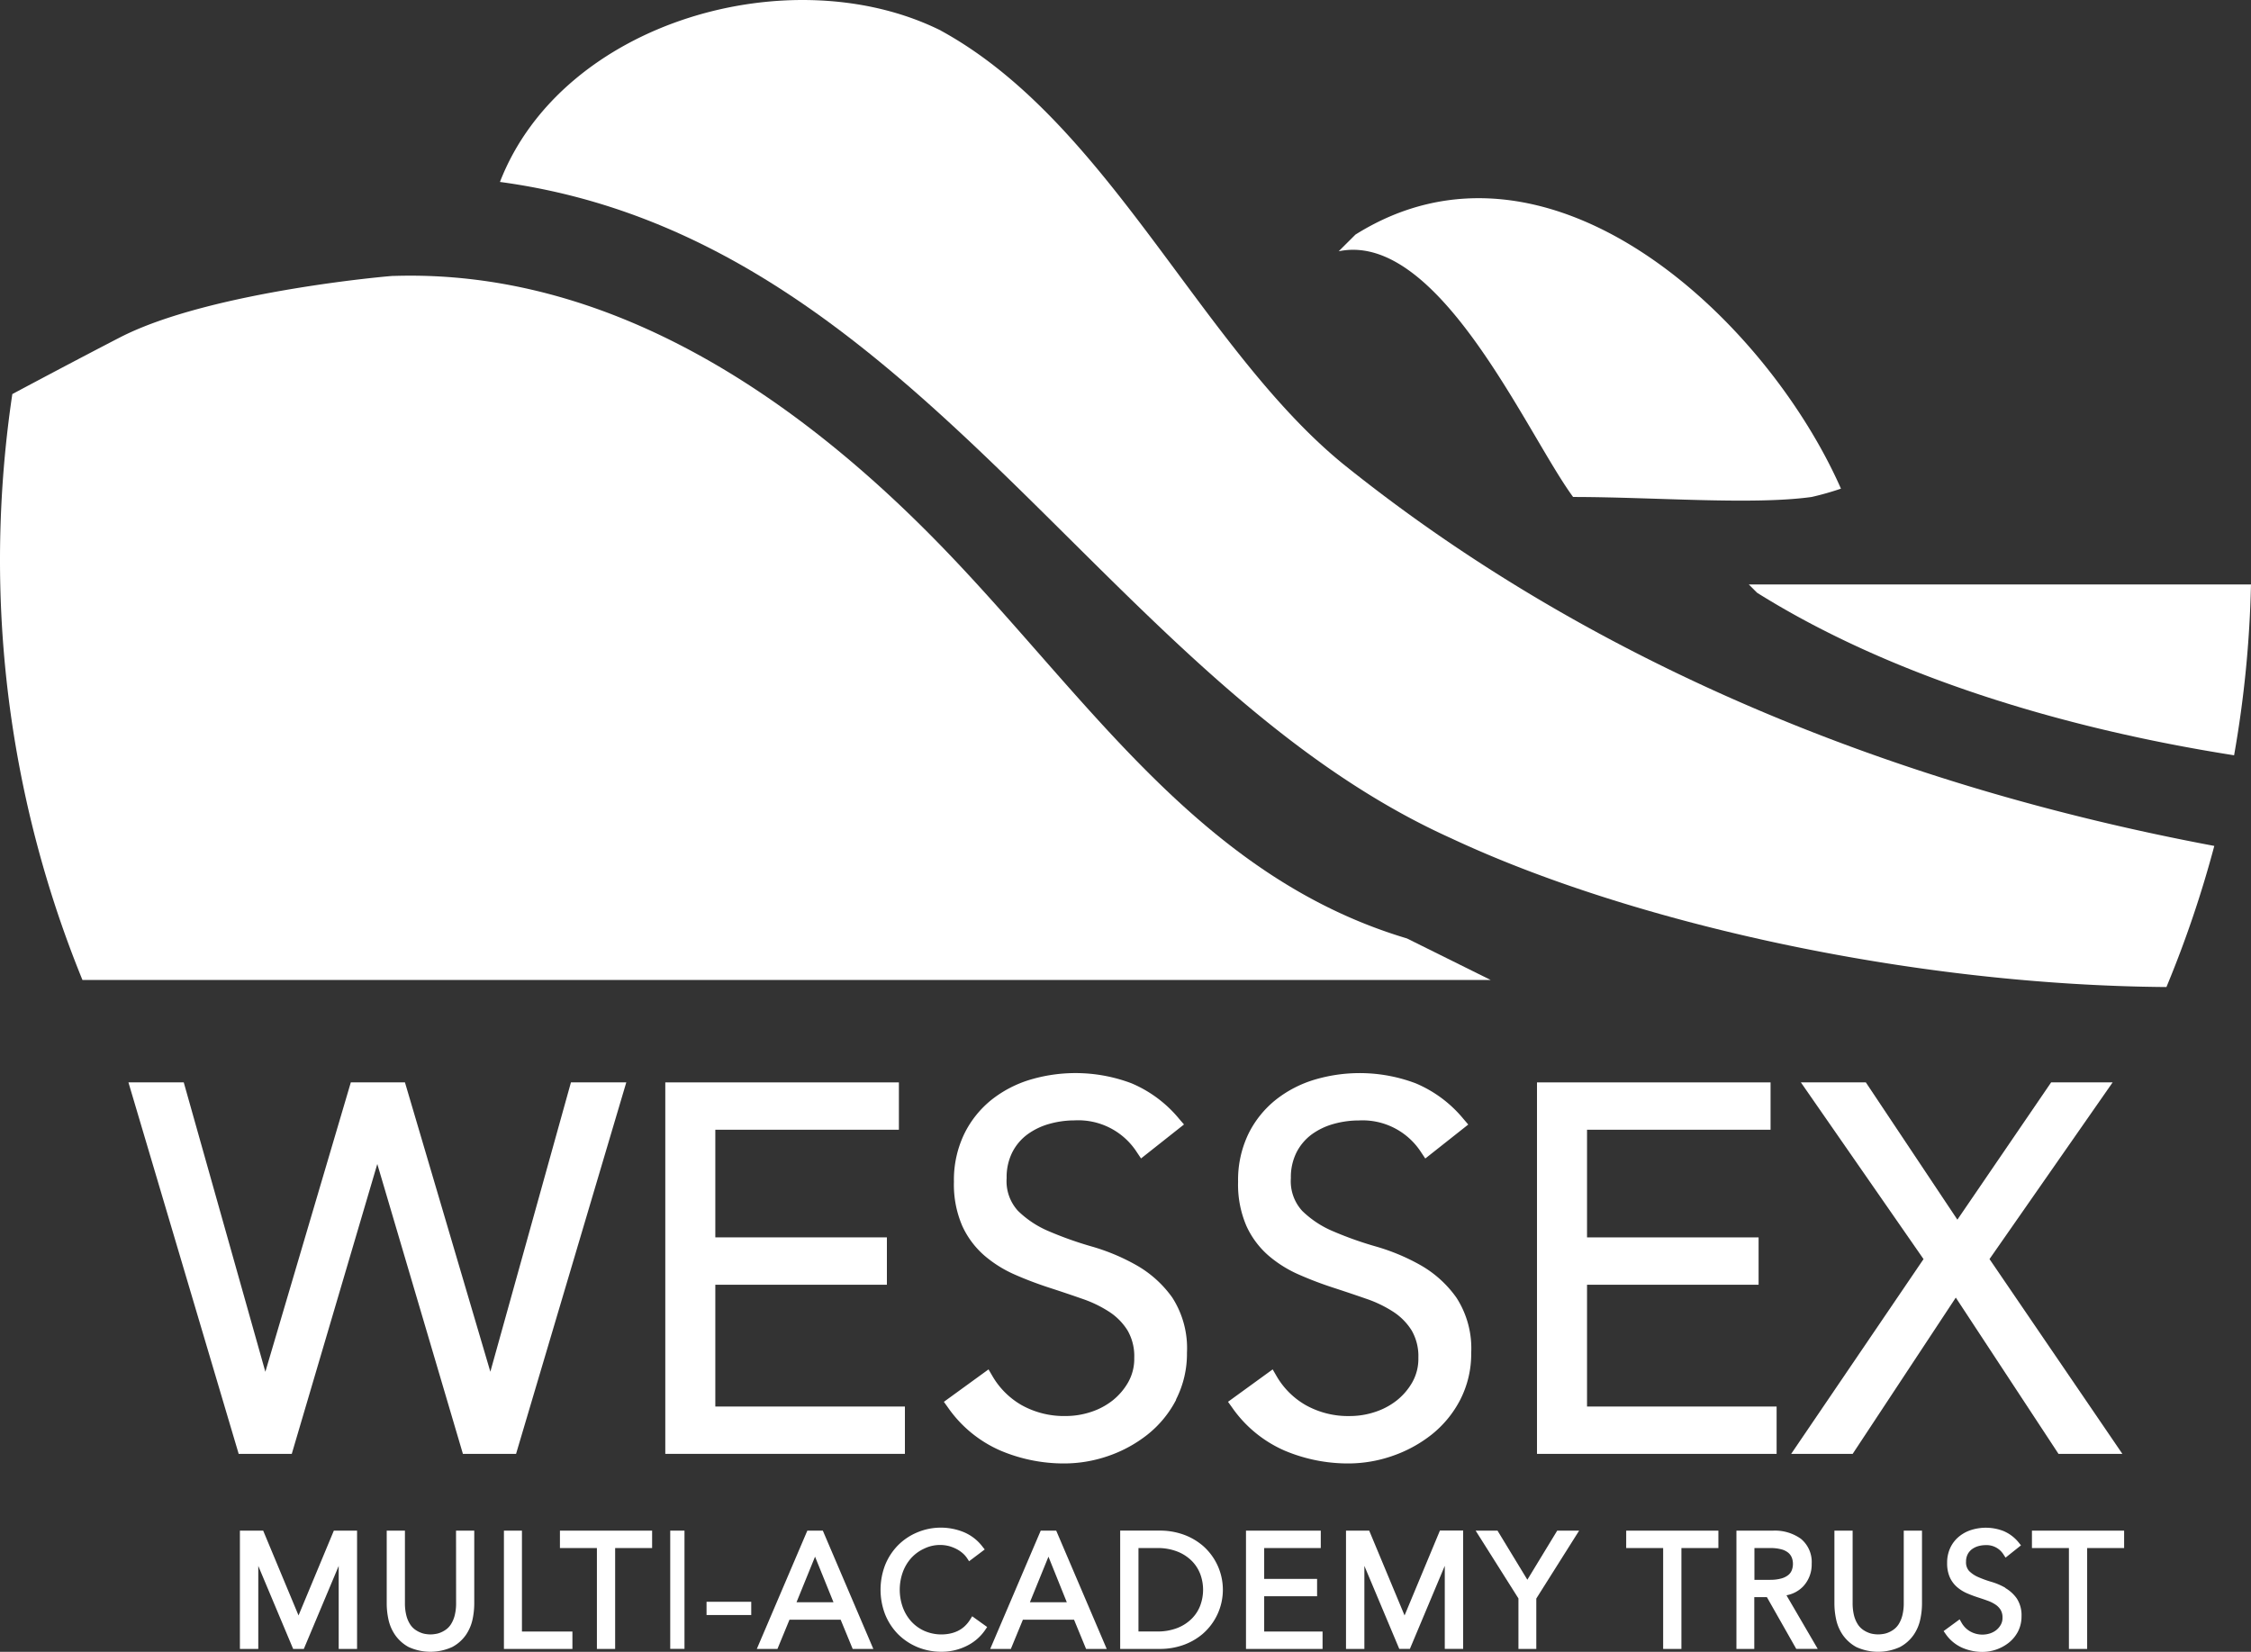
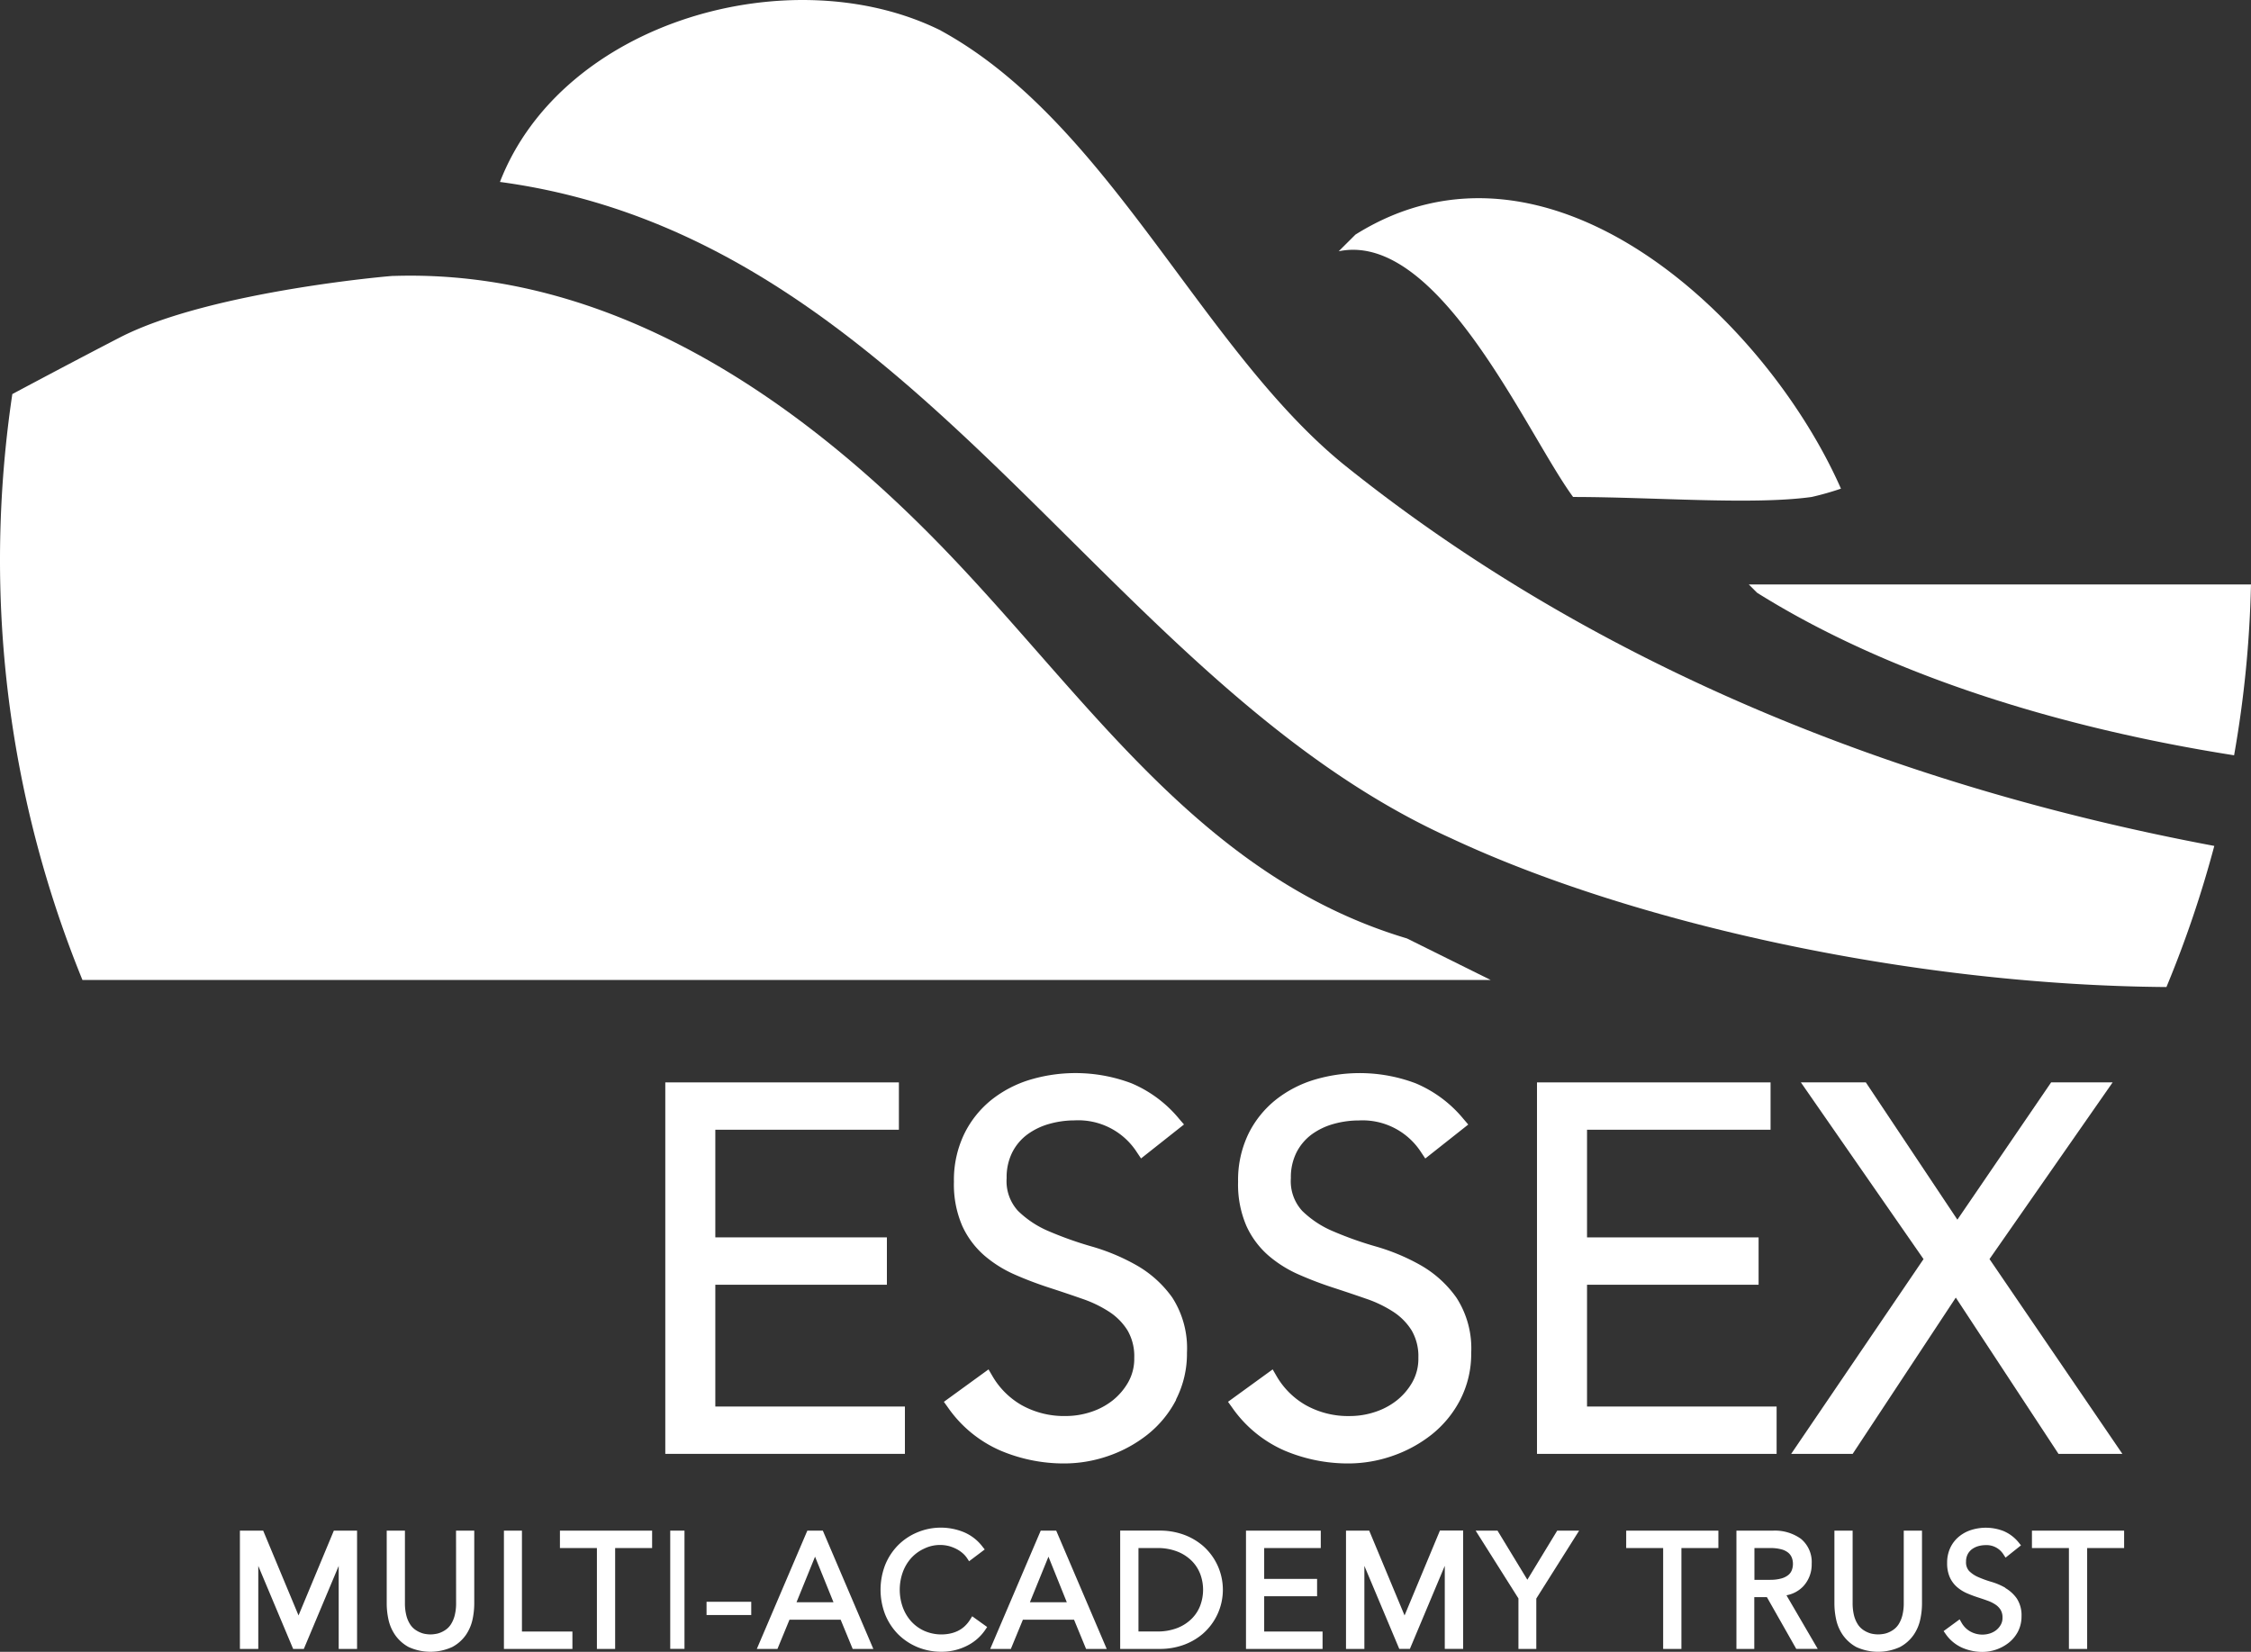
<svg xmlns="http://www.w3.org/2000/svg" width="100.828" height="74" viewBox="0 0 100.828 74">
  <rect x="0" y="0" width="100.828" height="74" fill="#333333" stroke="none" />
  <defs>
    <clipPath id="clip-path">
      <rect id="Rectangle_4984" data-name="Rectangle 4984" width="100.828" height="74" fill="#fff" />
    </clipPath>
  </defs>
  <g id="wessex-mat-logo" clip-path="url(#clip-path)">
-     <path id="Path_3951" data-name="Path 3951" d="M26.516,93.791,31.453,77.15H28.974l-3.61,12.962L21.539,77.15H19.114L15.286,90.115,11.631,77.15H9.153l4.938,16.642h2.378L20.3,80.806l3.835,12.986Z" transform="translate(-3.4 -28.66)" fill="#fff" />
    <path id="Path_3952" data-name="Path 3952" d="M58.147,91.671H49.655V86.215H57.34V84.093H49.655V79.271h8.223V77.15H47.414V93.791H58.147Z" transform="translate(-17.614 -28.66)" fill="#fff" />
    <path id="Path_3953" data-name="Path 3953" d="M77.662,91.112a4.5,4.5,0,0,0,.491-2.1,4.183,4.183,0,0,0-.659-2.471A5,5,0,0,0,75.9,85.1a9.215,9.215,0,0,0-2.014-.845,16.157,16.157,0,0,1-1.91-.678,4.433,4.433,0,0,1-1.392-.918,1.967,1.967,0,0,1-.508-1.466,2.482,2.482,0,0,1,.253-1.157,2.294,2.294,0,0,1,.675-.8,3.055,3.055,0,0,1,.979-.472,4.179,4.179,0,0,1,1.137-.158,3.119,3.119,0,0,1,2.787,1.423l.189.282,1.924-1.522-.214-.248a5.569,5.569,0,0,0-2.146-1.6,7.106,7.106,0,0,0-4.5-.167,5.2,5.2,0,0,0-1.739.892A4.485,4.485,0,0,0,68.183,79.2a4.751,4.751,0,0,0-.468,2.158,4.659,4.659,0,0,0,.375,1.979,3.912,3.912,0,0,0,.992,1.327,5.44,5.44,0,0,0,1.368.854c.481.212.993.406,1.519.578q.766.248,1.486.5a5.41,5.41,0,0,1,1.22.588,2.7,2.7,0,0,1,.817.832,2.3,2.3,0,0,1,.3,1.227,2.138,2.138,0,0,1-.269,1.09,2.827,2.827,0,0,1-.708.826,3.141,3.141,0,0,1-.978.514,3.585,3.585,0,0,1-1.1.177,3.9,3.9,0,0,1-1.992-.489,3.56,3.56,0,0,1-1.305-1.3l-.175-.3-2,1.453.182.254a5.573,5.573,0,0,0,2.346,1.928,7.271,7.271,0,0,0,2.869.579,6.044,6.044,0,0,0,1.96-.333,5.951,5.951,0,0,0,1.76-.957,4.822,4.822,0,0,0,1.285-1.561" transform="translate(-24.986 -28.414)" fill="#fff" />
    <path id="Path_3954" data-name="Path 3954" d="M96.155,85.1a9.227,9.227,0,0,0-2.014-.845,15.968,15.968,0,0,1-1.91-.678,4.443,4.443,0,0,1-1.393-.918,1.967,1.967,0,0,1-.508-1.466,2.475,2.475,0,0,1,.254-1.156,2.3,2.3,0,0,1,.675-.8,3.041,3.041,0,0,1,.979-.471,4.163,4.163,0,0,1,1.137-.158,3.118,3.118,0,0,1,2.787,1.422l.189.283,1.925-1.522-.214-.249a5.561,5.561,0,0,0-2.147-1.6,7.1,7.1,0,0,0-4.5-.168,5.214,5.214,0,0,0-1.74.892A4.493,4.493,0,0,0,88.433,79.2a4.758,4.758,0,0,0-.467,2.158,4.674,4.674,0,0,0,.374,1.978,3.905,3.905,0,0,0,.992,1.329,5.425,5.425,0,0,0,1.369.853,16.154,16.154,0,0,0,1.518.578q.765.249,1.486.5a5.432,5.432,0,0,1,1.219.588,2.7,2.7,0,0,1,.817.832,2.3,2.3,0,0,1,.3,1.227,2.134,2.134,0,0,1-.269,1.09,2.809,2.809,0,0,1-.708.825,3.136,3.136,0,0,1-.978.514,3.567,3.567,0,0,1-1.1.178,3.891,3.891,0,0,1-1.992-.49,3.537,3.537,0,0,1-1.305-1.3l-.174-.3-2,1.452.182.254a5.583,5.583,0,0,0,2.344,1.929,7.293,7.293,0,0,0,2.87.579,6.031,6.031,0,0,0,1.96-.334,5.958,5.958,0,0,0,1.762-.957,4.831,4.831,0,0,0,1.283-1.561,4.506,4.506,0,0,0,.492-2.1,4.182,4.182,0,0,0-.659-2.471A4.992,4.992,0,0,0,96.155,85.1" transform="translate(-32.509 -28.413)" fill="#fff" />
    <path id="Path_3955" data-name="Path 3955" d="M120,79.271V77.15H109.538V93.792h10.733V91.671h-8.492V86.215h7.685V84.094h-7.685V79.271Z" transform="translate(-40.692 -28.66)" fill="#fff" />
    <path id="Path_3956" data-name="Path 3956" d="M130.41,93.791l4.619-7,4.6,7h2.861l-5.951-8.726,5.516-7.916H139.3L135.1,83.3,131,77.15h-2.91l5.494,7.916-5.929,8.726Z" transform="translate(-47.424 -28.66)" fill="#fff" />
    <path id="Path_3957" data-name="Path 3957" d="M19.726,112.9l-1.584-3.8H17.1v5.3h.823v-3.718l1.562,3.718h.478l1.562-3.718V114.4h.823v-5.3h-1.04Z" transform="translate(-6.354 -40.53)" fill="#fff" />
    <path id="Path_3958" data-name="Path 3958" d="M30.669,112.329a2.224,2.224,0,0,1-.064.574,1.379,1.379,0,0,1-.165.388.856.856,0,0,1-.219.236,1.132,1.132,0,0,1-.252.14.907.907,0,0,1-.241.064,1.22,1.22,0,0,1-.417,0,.9.9,0,0,1-.237-.065,1.142,1.142,0,0,1-.252-.14.863.863,0,0,1-.217-.236,1.323,1.323,0,0,1-.164-.387,2.236,2.236,0,0,1-.064-.574V109.1h-.816v3.285a3.37,3.37,0,0,0,.077.69,1.944,1.944,0,0,0,.3.7,1.759,1.759,0,0,0,.6.537,2.347,2.347,0,0,0,1.96,0,1.746,1.746,0,0,0,.608-.537,1.968,1.968,0,0,0,.3-.7,3.432,3.432,0,0,0,.076-.69V109.1h-.816Z" transform="translate(-10.239 -40.529)" fill="#fff" />
    <path id="Path_3959" data-name="Path 3959" d="M36.72,109.1h-.807v5.3h3.068v-.779H36.72Z" transform="translate(-13.341 -40.53)" fill="#fff" />
    <path id="Path_3960" data-name="Path 3960" d="M39.906,109.88h1.656V114.4h.817V109.88h1.656V109.1H39.906Z" transform="translate(-14.825 -40.53)" fill="#fff" />
    <rect id="Rectangle_4982" data-name="Rectangle 4982" width="0.639" height="5.296" transform="translate(30.021 68.571)" fill="#fff" />
    <rect id="Rectangle_4983" data-name="Rectangle 4983" width="2.002" height="0.593" transform="translate(31.648 71.758)" fill="#fff" />
    <path id="Path_3961" data-name="Path 3961" d="M56.2,109.1l-2.263,5.3h.924l.539-1.309h2.292l.539,1.309h.925l-2.263-5.3Zm-.485,3.209.83-2.042.826,2.042Z" transform="translate(-20.037 -40.53)" fill="#fff" />
    <path id="Path_3962" data-name="Path 3962" d="M66.773,113a1.5,1.5,0,0,1-.275.329,1.29,1.29,0,0,1-.31.2,1.506,1.506,0,0,1-.339.108,1.907,1.907,0,0,1-1.145-.129,1.767,1.767,0,0,1-.588-.434,1.935,1.935,0,0,1-.371-.635,2.337,2.337,0,0,1,0-1.538,1.938,1.938,0,0,1,.371-.636,1.776,1.776,0,0,1,.588-.434,1.624,1.624,0,0,1,1.132-.112,1.8,1.8,0,0,1,.336.135,1.391,1.391,0,0,1,.273.19,1.1,1.1,0,0,1,.184.21l.092.14.7-.528-.1-.126a2.04,2.04,0,0,0-.855-.657,2.726,2.726,0,0,0-2.061.016,2.652,2.652,0,0,0-.869.581,2.7,2.7,0,0,0-.574.879,3.084,3.084,0,0,0,0,2.221,2.718,2.718,0,0,0,.574.879,2.691,2.691,0,0,0,.868.58,2.8,2.8,0,0,0,1.083.21,2.515,2.515,0,0,0,1.168-.283,2.138,2.138,0,0,0,.791-.7l.084-.126-.67-.481Z" transform="translate(-23.313 -40.452)" fill="#fff" />
    <path id="Path_3963" data-name="Path 3963" d="M72.832,109.1l-2.263,5.3h.925l.539-1.309h2.291l.539,1.309h.925l-2.263-5.3Zm-.485,3.209.831-2.042L74,112.31Z" transform="translate(-26.215 -40.53)" fill="#fff" />
    <path id="Path_3964" data-name="Path 3964" d="M83.515,109.761a2.767,2.767,0,0,0-.894-.5,3.13,3.13,0,0,0-.98-.162H79.833V114.4h1.808a3.112,3.112,0,0,0,.98-.162,2.769,2.769,0,0,0,.894-.5,2.615,2.615,0,0,0,0-3.978m-.091,2.684a1.677,1.677,0,0,1-.377.592,1.888,1.888,0,0,1-.643.422,2.422,2.422,0,0,1-.926.16h-.826v-3.737h.826a2.4,2.4,0,0,1,.926.161,1.882,1.882,0,0,1,.643.422,1.686,1.686,0,0,1,.376.591,2.021,2.021,0,0,1,0,1.39" transform="translate(-29.657 -40.53)" fill="#fff" />
    <path id="Path_3965" data-name="Path 3965" d="M89.615,112.041h2.37v-.779h-2.37V109.88h2.535V109.1H88.8v5.3h3.43v-.779H89.615Z" transform="translate(-32.989 -40.53)" fill="#fff" />
    <path id="Path_3966" data-name="Path 3966" d="M98.549,112.9l-1.584-3.8H95.926v5.3h.823V110.68l1.562,3.717h.477l1.562-3.72v3.72h.823v-5.3h-1.04Z" transform="translate(-35.635 -40.53)" fill="#fff" />
    <path id="Path_3967" data-name="Path 3967" d="M107.48,111.3l-1.337-2.2h-.98l1.918,3.038V114.4h.8v-2.258L109.8,109.1h-.982Z" transform="translate(-39.066 -40.53)" fill="#fff" />
    <path id="Path_3968" data-name="Path 3968" d="M115.894,109.88h1.656V114.4h.818V109.88h1.656V109.1h-4.129Z" transform="translate(-43.053 -40.53)" fill="#fff" />
    <path id="Path_3969" data-name="Path 3969" d="M126.768,111.568a1.43,1.43,0,0,0,.355-.981,1.346,1.346,0,0,0-.485-1.123,2,2,0,0,0-1.253-.364h-1.633v5.3h.8V112.08h.565l1.314,2.316h.962l-1.4-2.4a1.385,1.385,0,0,0,.776-.427m-1.5-.265h-.711v-1.424h.711a1.838,1.838,0,0,1,.509.061.8.8,0,0,1,.3.152.558.558,0,0,1,.155.217.764.764,0,0,1,.05.277.782.782,0,0,1-.051.285.52.52,0,0,1-.152.212.857.857,0,0,1-.305.155,1.732,1.732,0,0,1-.506.063" transform="translate(-45.973 -40.529)" fill="#fff" />
    <path id="Path_3970" data-name="Path 3970" d="M133.839,109.1v3.229a2.227,2.227,0,0,1-.064.574,1.389,1.389,0,0,1-.164.388.88.88,0,0,1-.219.236,1.147,1.147,0,0,1-.251.14.959.959,0,0,1-.241.064,1.291,1.291,0,0,1-.417,0,.928.928,0,0,1-.237-.065,1.128,1.128,0,0,1-.252-.14.869.869,0,0,1-.217-.235,1.347,1.347,0,0,1-.165-.388,2.266,2.266,0,0,1-.063-.574V109.1h-.816v3.285a3.345,3.345,0,0,0,.077.691,1.939,1.939,0,0,0,.3.7,1.791,1.791,0,0,0,.6.537,2.35,2.35,0,0,0,1.961,0,1.753,1.753,0,0,0,.608-.538,1.935,1.935,0,0,0,.3-.7,3.354,3.354,0,0,0,.077-.691V109.1Z" transform="translate(-48.565 -40.529)" fill="#fff" />
    <path id="Path_3971" data-name="Path 3971" d="M141.277,111.582a2.861,2.861,0,0,0-.631-.267,4.809,4.809,0,0,1-.579-.21,1.314,1.314,0,0,1-.409-.272.572.572,0,0,1-.14-.415.729.729,0,0,1,.072-.334.673.673,0,0,1,.19-.227.9.9,0,0,1,.28-.138,1.23,1.23,0,0,1,.334-.047.894.894,0,0,1,.8.416l.094.144.691-.55-.1-.124a1.744,1.744,0,0,0-.683-.517,2.182,2.182,0,0,0-1.423-.055,1.631,1.631,0,0,0-.552.288,1.442,1.442,0,0,0-.4.5,1.562,1.562,0,0,0-.15.7,1.535,1.535,0,0,0,.121.641,1.271,1.271,0,0,0,.319.432,1.738,1.738,0,0,0,.436.276c.152.067.309.126.472.18s.308.1.455.155a1.568,1.568,0,0,1,.361.177.78.78,0,0,1,.234.24.666.666,0,0,1,.082.351.614.614,0,0,1-.075.31.822.822,0,0,1-.2.239.914.914,0,0,1-.279.15,1.114,1.114,0,0,1-.9-.091,1.042,1.042,0,0,1-.379-.384l-.087-.153-.718.526.089.126a1.778,1.778,0,0,0,.747.621,2.265,2.265,0,0,0,.905.186,1.924,1.924,0,0,0,1.182-.415,1.571,1.571,0,0,0,.41-.5,1.476,1.476,0,0,0,.157-.681,1.372,1.372,0,0,0-.213-.8,1.614,1.614,0,0,0-.508-.464" transform="translate(-51.454 -40.452)" fill="#fff" />
    <path id="Path_3972" data-name="Path 3972" d="M144.811,109.88h1.656V114.4h.817V109.88h1.656V109.1h-4.129Z" transform="translate(-53.795 -40.53)" fill="#fff" />
    <path id="Path_3973" data-name="Path 3973" d="M55.383,1.37C48.729-1.941,38.434.918,35.631,8.151,54.4,10.679,62.646,30.535,78.256,37.562c7.944,3.721,20.4,6.57,32.021,6.656a49.757,49.757,0,0,0,2.144-6.322c-14.131-2.65-27.822-8.088-39.04-17.124-6.373-5.224-10.5-15.3-18-19.4" transform="translate(-13.237 0)" fill="#fff" />
    <path id="Path_3974" data-name="Path 3974" d="M105.9,27.512c3.562,0,8.041.368,10.686,0a12.79,12.79,0,0,0,1.314-.373c-3.375-7.648-13.123-16.79-21.748-11.381l-.75.747c4.5-.933,8.437,8.208,10.5,11.006" transform="translate(-35.439 -5.248)" fill="#fff" />
    <path id="Path_3975" data-name="Path 3975" d="M124.631,41.657l.373.373c5.916,3.705,13.624,6.065,21.366,7.281a50.07,50.07,0,0,0,.756-7.654Z" transform="translate(-46.299 -15.475)" fill="#fff" />
    <path id="Path_3976" data-name="Path 3976" d="M63.019,49.339c-9.373-2.8-14.435-11.006-21-17.723C35.63,25.073,27.288,19.338,17.6,19.662c.471-.053-8.2.634-12.3,2.791.1-.053-1.869.963-4.748,2.5A50.432,50.432,0,0,0,0,32.357,49.79,49.79,0,0,0,3.693,51.2H66.77Z" transform="translate(0 -7.299)" fill="#fff" />
  </g>
</svg>